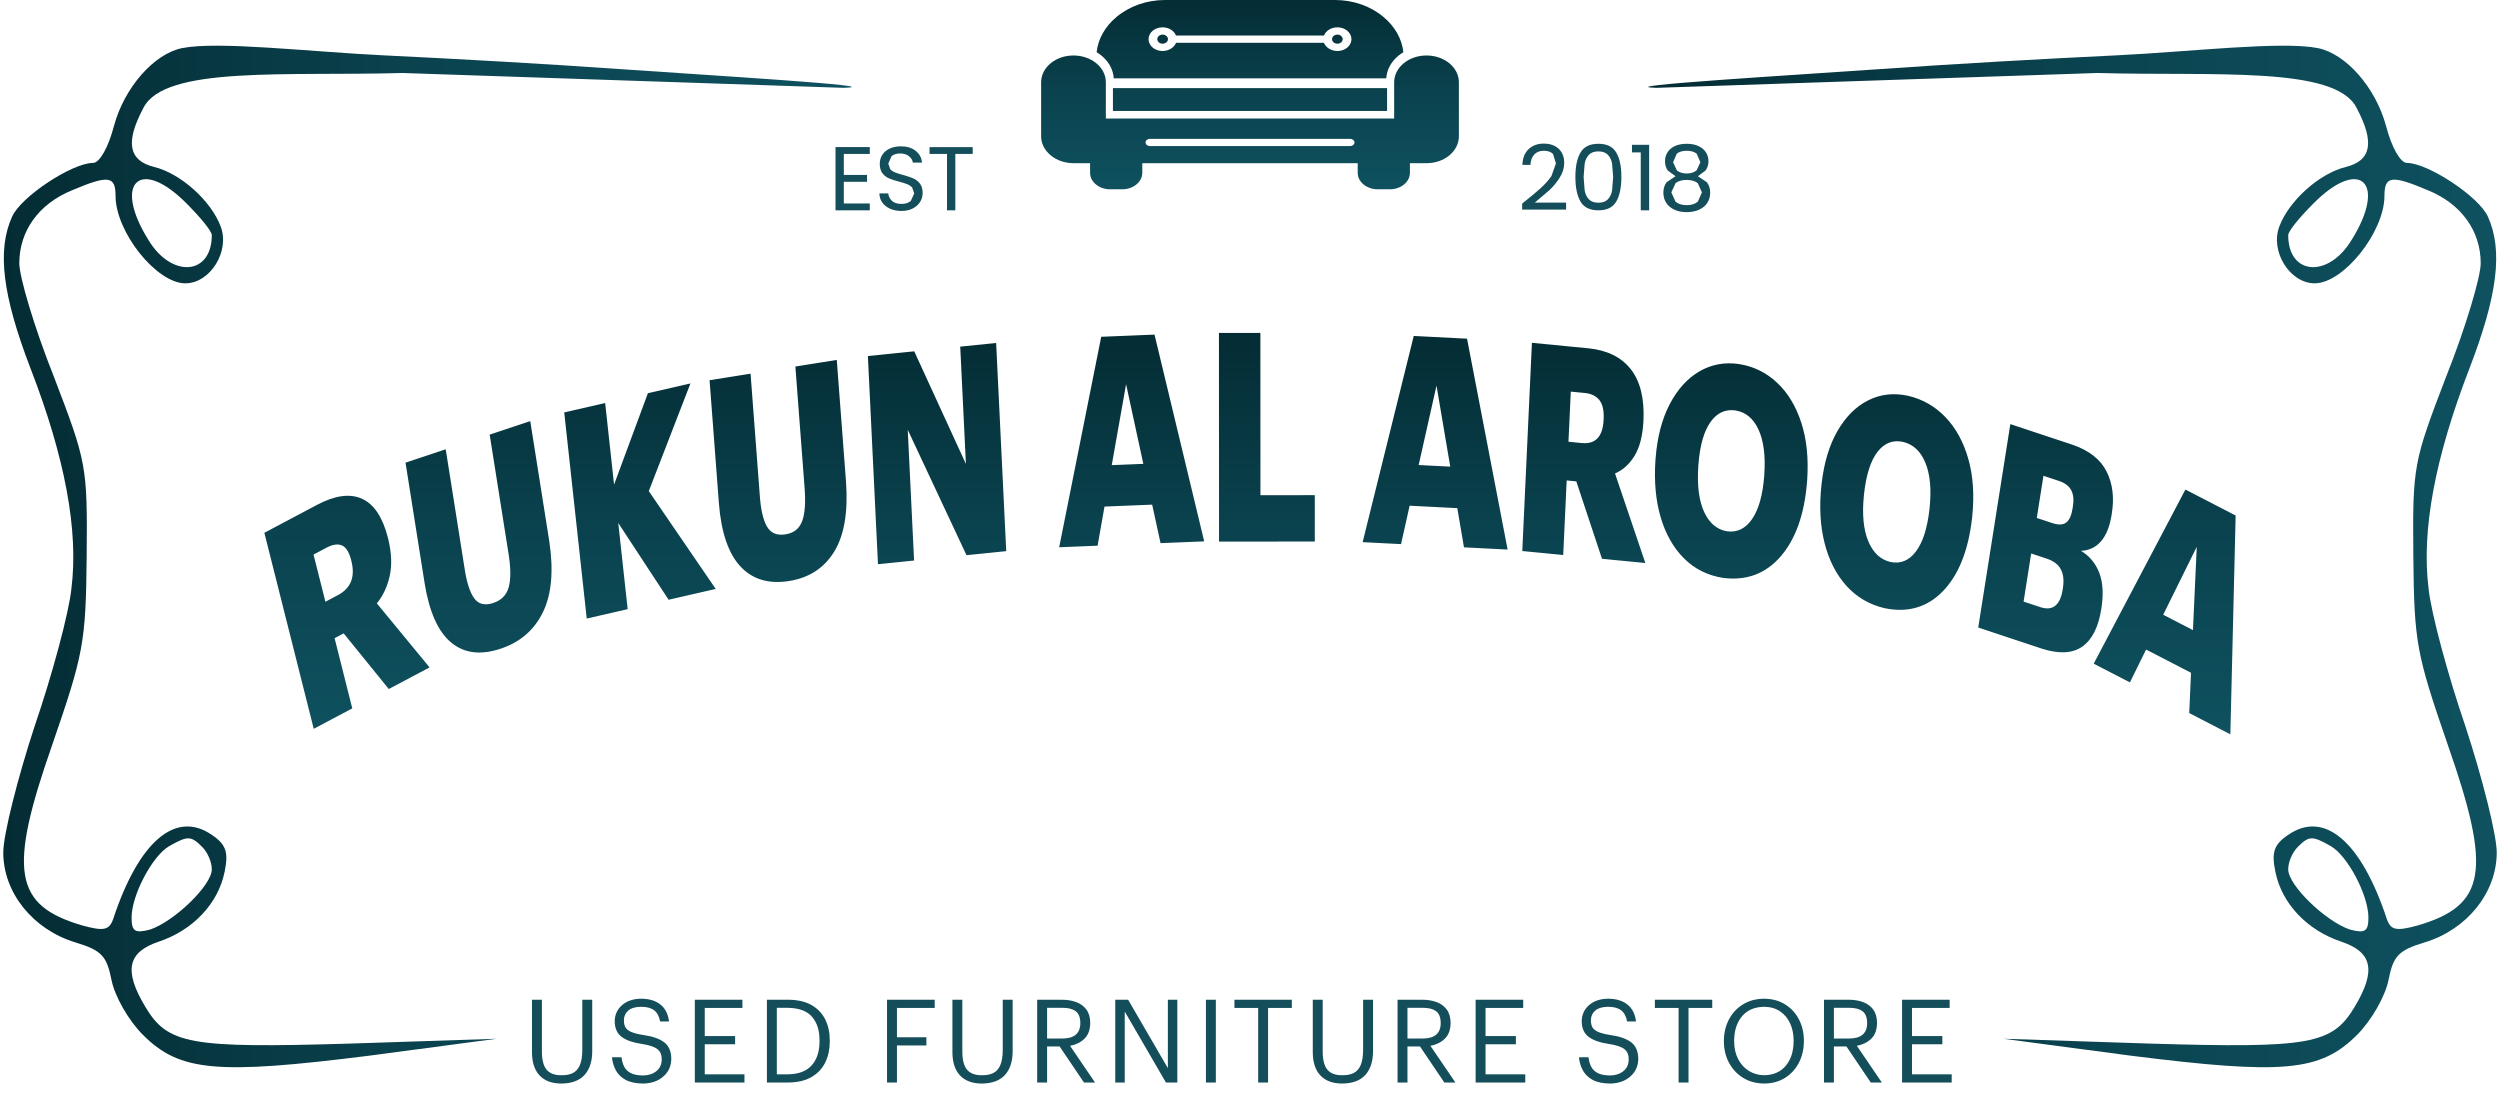
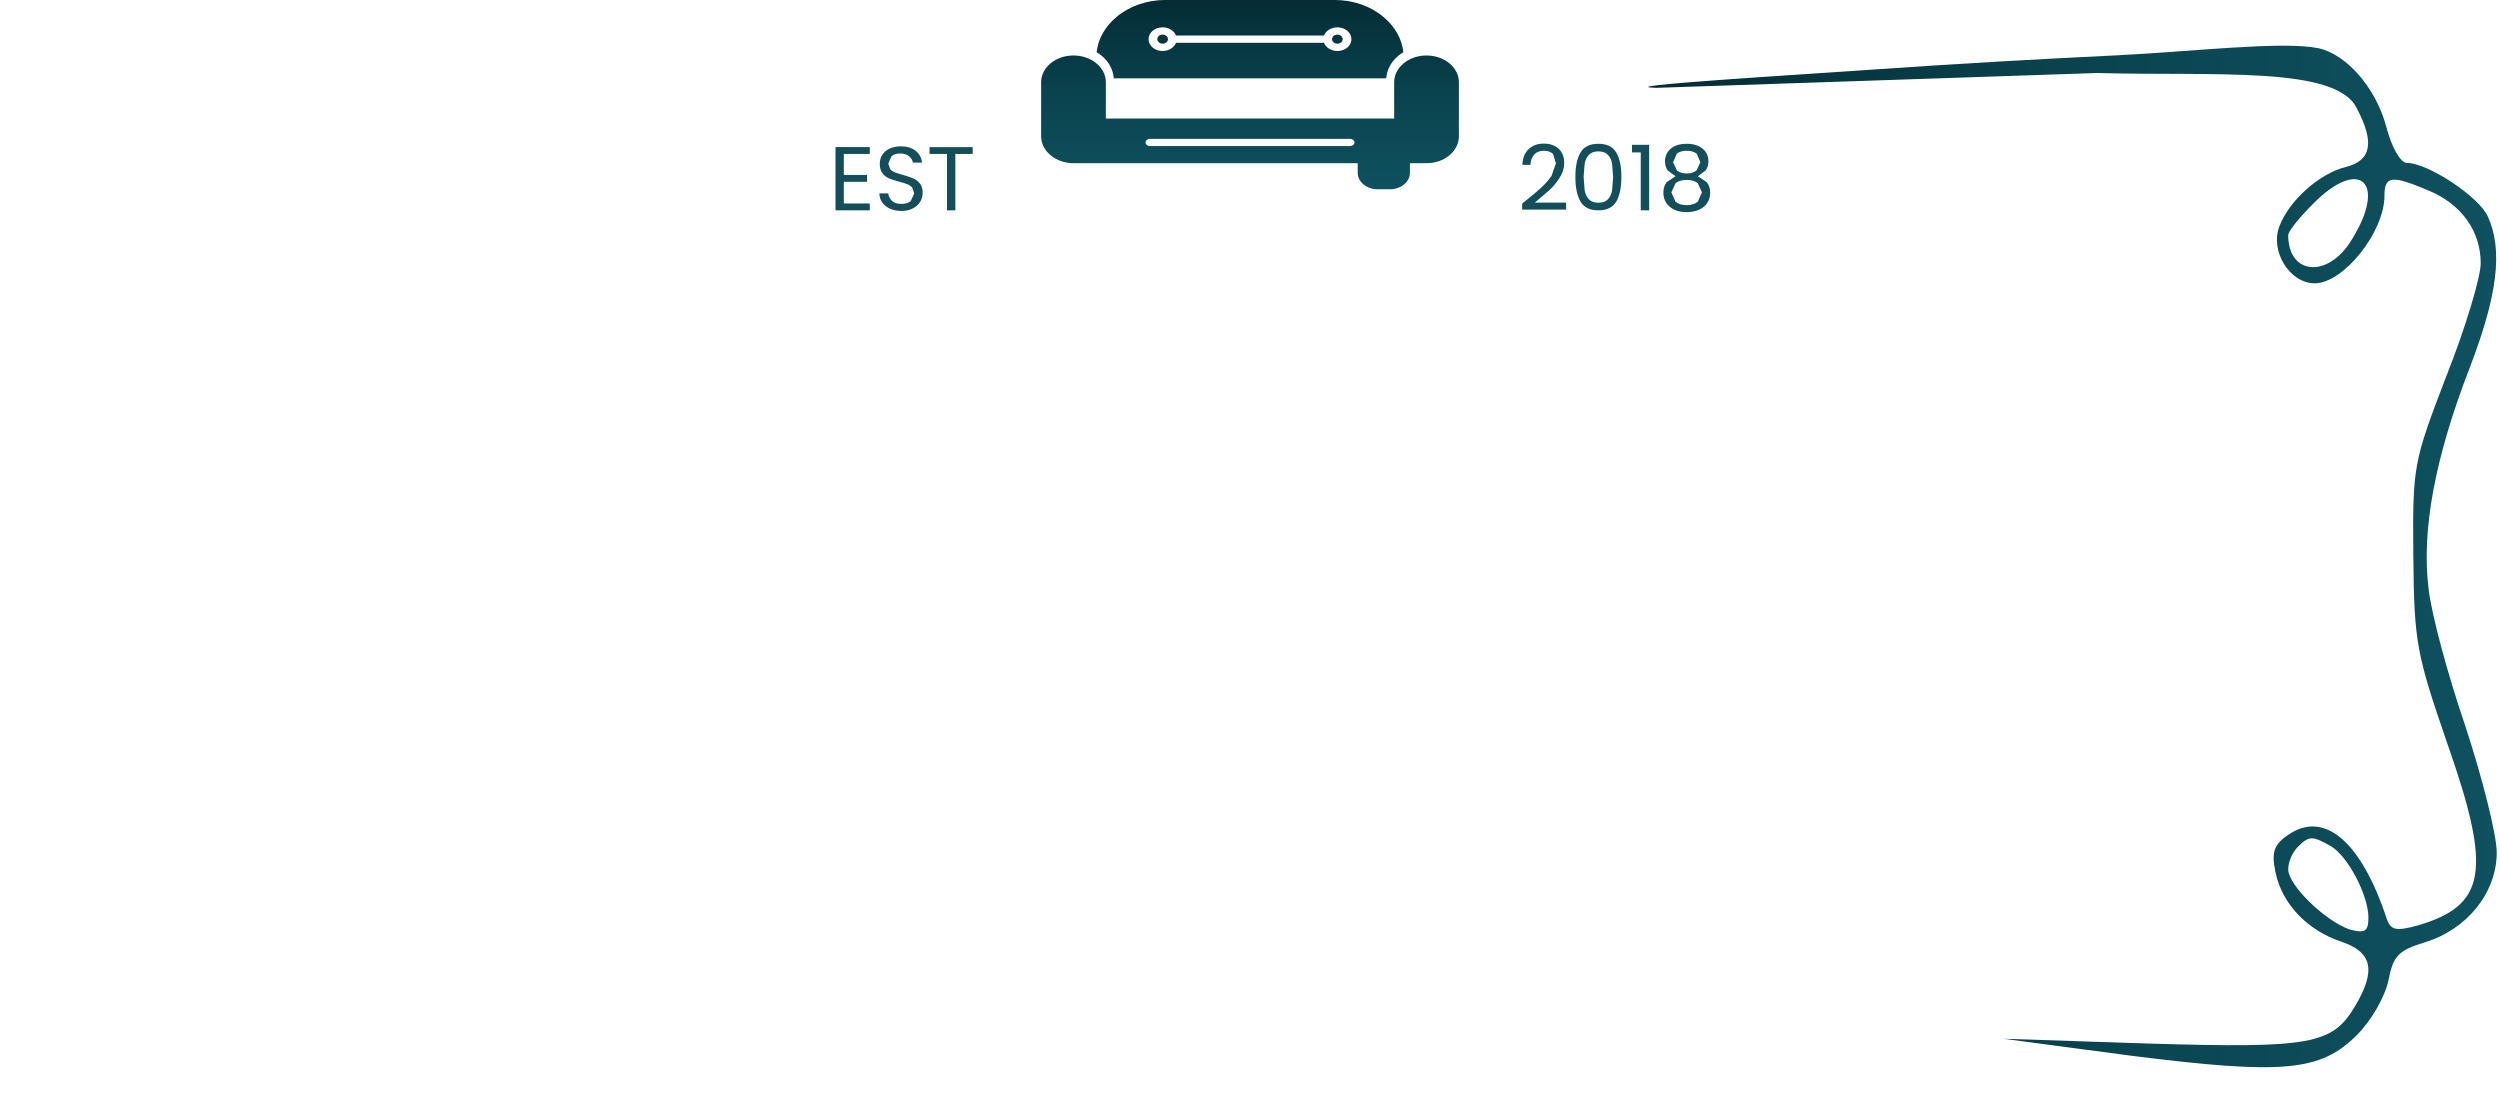
<svg xmlns="http://www.w3.org/2000/svg" overflow="hidden" viewBox="0 0 766 338.901" style="max-height: 500px" width="766" height="338.901">
  <defs>
    <linearGradient id="fill0" spreadMethod="reflect" gradientUnits="userSpaceOnUse" y2="252" x2="640" y1="194" x1="640">
      <stop stop-color="#042C34" offset="0" />
      <stop stop-color="#0A434F" offset="0.5" />
      <stop stop-color="#0F515F" offset="1" />
    </linearGradient>
    <linearGradient id="fill1" spreadMethod="reflect" gradientUnits="userSpaceOnUse" y2="252" x2="640" y1="194" x1="640">
      <stop stop-color="#042C34" offset="0" />
      <stop stop-color="#0A434F" offset="0.5" />
      <stop stop-color="#0F515F" offset="1" />
    </linearGradient>
    <linearGradient id="fill2" spreadMethod="reflect" gradientUnits="userSpaceOnUse" y2="252" x2="640" y1="194" x1="640">
      <stop stop-color="#042C34" offset="0" />
      <stop stop-color="#0A434F" offset="0.5" />
      <stop stop-color="#0F515F" offset="1" />
    </linearGradient>
    <linearGradient id="fill3" spreadMethod="reflect" gradientUnits="userSpaceOnUse" y2="252" x2="640" y1="194" x1="640">
      <stop stop-color="#042C34" offset="0" />
      <stop stop-color="#0A434F" offset="0.5" />
      <stop stop-color="#0F515F" offset="1" />
    </linearGradient>
    <linearGradient id="fill4" spreadMethod="reflect" gradientUnits="userSpaceOnUse" y2="252" x2="640" y1="194" x1="640">
      <stop stop-color="#042C34" offset="0" />
      <stop stop-color="#0A434F" offset="0.5" />
      <stop stop-color="#0F515F" offset="1" />
    </linearGradient>
    <linearGradient id="fill5" spreadMethod="reflect" gradientUnits="userSpaceOnUse" y2="156.5" x2="260" y1="156.5" x1="0">
      <stop stop-color="#042C34" offset="0" />
      <stop stop-color="#0A434F" offset="0.5" />
      <stop stop-color="#0F515F" offset="1" />
    </linearGradient>
    <linearGradient id="fill6" spreadMethod="reflect" gradientUnits="userSpaceOnUse" y2="364.5" x2="1022" y1="364.5" x1="762">
      <stop stop-color="#042C34" offset="0" />
      <stop stop-color="#0A434F" offset="0.5" />
      <stop stop-color="#0F515F" offset="1" />
    </linearGradient>
    <linearGradient id="fill7" spreadMethod="reflect" gradientUnits="userSpaceOnUse" y2="419" x2="640" y1="296" x1="640">
      <stop stop-color="#042C34" offset="0" />
      <stop stop-color="#0A434F" offset="0.5" />
      <stop stop-color="#0F515F" offset="1" />
    </linearGradient>
  </defs>
  <g transform="translate(-257 -194)">
    <path fill-rule="evenodd" fill="url(#fill0)" d="M670.675 238.755 609.331 238.755C608.601 238.755 607.995 238.258 607.995 237.648 607.995 237.043 608.594 236.541 609.331 236.541L670.675 236.541C671.405 236.541 672.01 237.038 672.01 237.648 672.004 238.258 671.405 238.755 670.675 238.755ZM694.092 244 585.914 244C583.266 244 580.774 243.136 578.899 241.568 577.03 240.01 576 237.956 576 235.782L576 219.213C576 217.019 577.036 214.955 578.899 213.402 580.768 211.854 583.26 211 585.914 211 588.574 211 591.054 211.858 592.929 213.402 594.798 214.95 595.829 217.014 595.829 219.213L595.829 230.329 684.171 230.329 684.171 219.213C684.171 217.019 685.208 214.955 687.071 213.402 688.94 211.854 691.432 211 694.086 211 696.74 211 699.226 211.858 701.1 213.402 702.97 214.95 704 217.014 704 219.213L704 235.782C704 237.976 702.964 240.04 701.1 241.593 699.243 243.151 696.74 244 694.092 244" />
-     <path fill-rule="evenodd" fill="url(#fill1)" d="M600.858 252 597.142 252C593.762 252 591 249.743 591 246.965L591 243.119C591 242.505 591.625 242 592.384 242L605.616 242C606.375 242 607 242.505 607 243.119L607 246.965C606.994 249.737 604.238 252 600.858 252" />
    <path fill-rule="evenodd" fill="url(#fill2)" d="M682.858 252 679.142 252C675.761 252 673 249.743 673 246.965L673 243.119C673 242.505 673.625 242 674.384 242L687.616 242C688.375 242 689 242.505 689 243.119L689 246.965C689 249.737 686.238 252 682.858 252" />
    <path fill-rule="evenodd" fill="url(#fill3)" d="M662.663 207.113 617.331 207.113C616.765 208.573 615.121 209.626 613.188 209.626 610.833 209.626 608.912 208.001 608.912 206 608.912 203.999 610.833 202.374 613.188 202.374 615.127 202.374 616.765 203.427 617.331 204.887L662.663 204.887C663.229 203.427 664.873 202.374 666.807 202.374 669.161 202.374 671.083 203.999 671.083 206 671.083 208.001 669.161 209.626 666.807 209.626 664.873 209.626 663.229 208.567 662.663 207.113ZM666.812 204.601C665.873 204.601 665.138 205.213 665.138 205.995 665.138 206.777 665.873 207.389 666.812 207.389 667.674 207.389 668.403 206.747 668.403 205.995 668.403 205.243 667.674 204.601 666.812 204.601ZM613.188 204.601C612.326 204.601 611.597 205.243 611.597 205.995 611.597 206.747 612.326 207.389 613.188 207.389 614.127 207.389 614.862 206.777 614.862 205.995 614.862 205.213 614.127 204.601 613.188 204.601ZM593 209.992C593.452 205.925 595.577 202.139 599.101 199.195 603.1 195.845 608.4 194 614.025 194L665.975 194C671.6 194 676.9 195.84 680.899 199.195 684.423 202.139 686.542 205.925 687 209.992 686.446 210.323 685.922 210.694 685.428 211.105 683.206 212.96 681.911 215.397 681.748 218L598.252 218C598.089 215.397 596.794 212.955 594.566 211.105 594.078 210.694 593.554 210.323 593 209.992" />
-     <path fill-rule="evenodd" fill="url(#fill4)" d="M598 221 682 221 682 228 598 228 598 221" />
-     <path transform="matrix(1 0 0 -1 258 521)" fill-rule="evenodd" fill="url(#fill5)" d="M54.799 312.259C46.198 310.537 37.106 300.206 33.912 288.399 32.191 281.758 29.488 277.084 27.523 277.084 21.133 277.084 5.406 266.753 2.703 260.604-1.966 250.273-0.246 236.498 8.355 214.115 18.922 186.811 23.099 164.428 20.888 146.718 20.15 139.338 14.99 120.152 9.584 104.41 4.423 88.667 0 71.203 0 65.792 0 53.493 9.092 42.178 22.116 38.243 30.226 35.783 31.7 34.061 33.175 26.682 34.157 21.762 38.335 14.383 42.758 9.955 54.062-1.36 65.366-2.343 112.302 3.56L151.128 8.725 106.404 7.25C57.011 5.774 50.376 7.004 43.495 18.564 36.86 29.633 38.089 35.291 47.673 38.488 57.994 41.932 65.857 50.049 67.823 59.888 69.052 65.792 68.315 68.251 63.892 71.203 52.834 78.828 41.529 69.236 33.666 45.376 32.437 41.932 30.717 41.686 24.328 43.408 3.195 49.557 1.474 60.134 14.99 98.752 24.574 126.548 25.311 129.991 25.557 156.557 25.802 184.352 25.557 185.336 15.481 211.655 9.584 226.413 4.915 242.156 4.915 246.337 4.915 256.176 10.812 264.54 21.133 268.721 32.191 273.395 34.403 273.149 34.403 266.999 34.403 255.931 46.936 240.188 55.782 240.188 63.4 240.188 69.543 250.027 66.595 257.652 63.646 265.523 54.308 273.887 46.198 275.854 38.335 277.822 37.352 283.48 43.004 294.057 49.639 306.847 86.622 303.629 122.377 304.633L257.535 300.084C272.771 300.576 213.34 304.11 189.831 305.771 166.321 307.431 138.984 308.964 116.479 310.045 93.974 311.126 65.857 314.473 54.799 312.259ZM56.274 264.54C60.451 260.358 63.892 256.176 63.892 254.947 63.892 242.648 51.605 241.664 44.478 253.471 33.42 271.181 42.021 279.052 56.274 264.54ZM60.943 67.513C62.663 65.792 63.892 62.84 63.892 60.626 63.892 55.707 52.342 44.638 44.97 42.178 40.301 40.948 39.318 41.686 39.318 45.868 39.318 52.755 45.707 64.808 50.868 67.76 56.519 70.957 57.502 70.957 60.943 67.513Z" />
    <path fill-rule="evenodd" fill="url(#fill6)" d="M967.201 208.741C975.802 210.463 984.894 220.794 988.088 232.601 989.809 239.242 992.512 243.916 994.478 243.916 1000.87 243.916 1016.59 254.247 1019.3 260.396 1023.97 270.727 1022.25 284.502 1013.64 306.885 1003.08 334.189 998.901 356.572 1001.11 374.282 1001.85 381.662 1007.01 400.848 1012.42 416.59 1017.58 432.333 1022 449.797 1022 455.208 1022 467.507 1012.91 478.822 999.884 482.757 991.774 485.217 990.3 486.939 988.826 494.318 987.843 499.238 983.665 506.617 979.242 511.045 967.938 522.36 956.634 523.343 909.698 517.44L870.872 512.275 915.596 513.75C964.989 515.226 971.624 513.996 978.505 502.435 985.14 491.367 983.911 485.709 974.327 482.512 964.006 479.068 956.143 470.951 954.177 461.112 952.948 455.208 953.685 452.749 958.109 449.797 969.167 442.172 980.471 451.765 988.334 475.624 989.563 479.068 991.283 479.314 997.672 477.592 1018.81 471.443 1020.53 460.866 1007.01 422.248 997.426 394.452 996.689 391.009 996.443 364.443 996.198 336.648 996.443 335.664 1006.52 309.345 1012.42 294.587 1017.09 278.844 1017.09 274.663 1017.09 264.824 1011.19 256.46 1000.87 252.279 989.809 247.605 987.597 247.851 987.597 254.001 987.597 265.069 975.064 280.812 966.218 280.812 958.6 280.812 952.456 270.973 955.405 263.348 958.354 255.477 967.692 247.113 975.802 245.146 983.665 243.178 984.648 237.52 978.996 226.943 972.361 214.153 935.378 217.371 899.623 216.367L764.465 220.916C749.229 220.424 808.66 216.89 832.169 215.229 855.679 213.569 883.016 212.036 905.521 210.955 928.026 209.874 956.143 206.527 967.201 208.741ZM965.726 256.46C961.549 260.642 958.109 264.824 958.109 266.053 958.109 278.352 970.395 279.336 977.522 267.529 988.58 249.819 979.979 241.948 965.726 256.46ZM961.057 453.486C959.337 455.208 958.109 458.16 958.109 460.374 958.109 465.293 969.658 476.362 977.03 478.822 981.699 480.052 982.682 479.314 982.682 475.132 982.682 468.245 976.293 456.192 971.132 453.24 965.481 450.043 964.498 450.043 961.057 453.486Z" />
-     <path fill-rule="evenodd" fill="url(#fill7)" d="M879.354 363.584 877.027 378.329 882.14 380.027C884.091 380.661 885.631 380.511 886.761 379.576 887.891 378.64 888.636 377.009 888.997 374.682L889.052 374.333C889.442 371.98 889.252 370.042 888.482 368.52 887.712 366.998 886.253 365.878 884.106 365.161ZM930.087 361.547 919.803 382.354 928.921 387.068ZM361.735 361.108C360.458 360.57 358.862 360.82 356.948 361.859L353.064 363.917 356.707 378.377 360.532 376.35C364.522 374.235 365.898 370.743 364.66 365.872L364.575 365.535C363.959 363.122 363.012 361.646 361.735 361.108ZM361.716 346.033C363.998 345.726 366.06 345.986 367.903 346.812 371.588 348.466 374.243 352.458 375.866 358.789L375.951 359.125C376.983 363.403 377.138 367.175 376.414 370.44 375.691 373.705 374.373 376.516 372.462 378.875L388.625 398.492 376.121 405.119 362.301 388.066 359.519 389.54 364.936 411.047 353.128 417.305 338 357.248 354.213 348.655C356.933 347.214 359.435 346.34 361.716 346.033ZM926.611 343.999 942 351.955 940.382 419 927.78 412.484 928.327 400.138 914.564 393.022 909.603 403.086 898.511 397.351ZM883.11 339.781 881.072 352.696 885.764 354.254C887.667 354.899 889.11 354.846 890.094 354.096 891.078 353.345 891.734 351.861 892.063 349.641L892.118 349.292C892.467 347.168 892.298 345.462 891.612 344.177 890.926 342.891 889.656 341.945 887.802 341.339ZM840.12 329.402C837.007 328.721 834.404 329.719 832.309 332.395 830.214 335.072 828.837 339.294 828.178 345.06L828.101 345.767C827.516 351.559 827.953 356.225 829.415 359.767 830.876 363.308 833.134 365.447 836.188 366.183 839.303 366.841 841.914 365.777 844.021 362.99 846.128 360.204 847.507 355.96 848.159 350.259L848.235 349.552C848.815 343.89 848.384 339.304 846.942 335.795 845.501 332.287 843.226 330.155 840.12 329.402ZM872.966 323.946 892.138 330.311C897.173 332.061 900.618 334.791 902.473 338.499 904.329 342.209 904.853 346.514 904.047 351.416L903.992 351.765C903.437 355.264 902.372 357.943 900.795 359.803 899.219 361.663 897.156 362.656 894.605 362.781 897.175 364.306 899.029 366.511 900.167 369.397 901.306 372.282 901.549 375.881 900.897 380.194L900.842 380.544C899.972 386.153 898.021 390.015 894.991 392.131 891.961 394.246 887.791 394.436 882.482 392.7L863.13 386.274ZM419.469 323.029 425.295 359.815C426.668 368.873 426.014 376.139 423.333 381.615 420.652 387.091 416.32 390.813 410.337 392.779 404.231 394.807 399.19 394.163 395.213 390.849 391.235 387.535 388.539 381.522 387.122 372.812L381.254 335.763 393.567 331.66 399.31 367.924C399.96 372.336 400.948 375.46 402.274 377.295 403.6 379.13 405.548 379.617 408.116 378.756 410.637 377.944 412.231 376.3 412.898 373.824 413.565 371.347 413.511 367.797 412.738 363.174L407.036 327.172ZM788.762 319.757C785.63 319.312 783.066 320.505 781.07 323.336 779.073 326.167 777.85 330.487 777.399 336.296L777.348 337.007C776.971 342.835 777.576 347.462 779.162 350.889 780.749 354.315 783.081 356.28 786.157 356.784 789.291 357.207 791.86 355.947 793.864 353.004 795.868 350.062 797.093 345.72 797.539 339.978L797.59 339.266C797.966 333.568 797.371 329.021 795.805 325.625 794.24 322.23 791.892 320.274 788.762 319.757ZM841.653 315.277C846.116 316.325 849.939 318.518 853.121 321.855 856.303 325.192 858.629 329.45 860.098 334.629 861.568 339.809 861.966 345.686 861.292 352.263L861.215 352.97C860.054 362.818 857.08 370.212 852.293 375.152 847.507 380.092 841.543 381.822 834.401 380.341 829.694 379.218 825.786 376.912 822.675 373.422 819.565 369.932 817.351 365.566 816.033 360.322 814.716 355.079 814.393 349.264 815.064 342.88L815.141 342.173C815.885 335.72 817.521 330.321 820.047 325.975 822.573 321.629 825.708 318.519 829.45 316.645 833.193 314.77 837.26 314.314 841.653 315.277ZM738.289 313.991 737.577 329.351 741.641 329.747C745.879 330.16 748.113 327.777 748.342 322.596L748.359 322.239C748.47 319.67 748.017 317.765 747 316.522 745.983 315.279 744.454 314.569 742.414 314.393ZM697.145 312.14 691.68 336.484 701.354 336.978ZM602.032 311.723 597.638 336.519 607.314 336.126ZM468.549 311.49 455.793 344.48 476.296 374.448 461.862 377.764 446.433 354.236 449.316 380.646 436.777 383.526 429.883 320.372 442.421 317.492 445.15 342.488 455.515 314.484ZM789.787 305.534C794.281 306.244 798.177 308.145 801.475 311.237 804.772 314.329 807.248 318.406 808.901 323.467 810.555 328.528 811.163 334.368 810.726 340.987L810.675 341.699C809.869 351.621 807.165 359.23 802.562 364.525 797.96 369.82 792.066 371.998 784.881 371.058 780.14 370.292 776.154 368.285 772.922 365.035 769.691 361.785 767.323 357.591 765.819 352.454 764.315 347.317 763.784 341.535 764.225 335.109L764.276 334.397C764.788 327.897 766.227 322.382 768.594 317.851 770.961 313.32 773.979 309.977 777.649 307.823 781.32 305.668 785.365 304.905 789.787 305.534ZM513.387 304.282 516.232 341.801C516.871 351.029 515.64 358.137 512.539 363.124 509.438 368.112 504.838 371.079 498.738 372.025 492.511 373.011 487.555 371.524 483.87 367.562 480.185 363.601 477.987 357.176 477.277 348.285L474.413 310.5 486.97 308.496 489.774 345.482C490.067 349.974 490.798 353.243 491.969 355.289 493.139 357.335 495.034 358.146 497.654 357.722 500.223 357.341 501.937 355.976 502.798 353.629 503.658 351.281 503.889 347.746 503.491 343.024L500.707 306.305ZM562.217 299.086 565.307 362.869 553.135 364.11 535.133 325.693 537.074 365.747 526.01 366.875 522.919 303.091 537.122 301.644 552.956 336.158 551.214 300.207ZM726.382 299.036 743.604 300.715C749.384 301.28 753.727 303.402 756.634 307.08 759.541 310.759 760.852 315.969 760.566 322.711L760.55 323.068C760.298 327.586 759.385 331.125 757.811 333.684 756.237 336.243 754.247 338.039 751.841 339.071L761.133 366.508 747.85 365.213 739.983 341.497 737.028 341.209 735.969 364.055 723.426 362.833ZM690.173 296.938 706.501 297.772 718.935 362.388 705.565 361.705 703.512 349.697 688.91 348.951 686.28 360.719 674.511 360.118ZM610.743 296.527 625.966 359.875 612.593 360.418 610.022 348.622 595.416 349.215 593.304 361.201 581.533 361.679 594.412 297.19ZM643.18 296 643.2 345.73 659.849 345.716 659.855 359.926 630.511 359.952 630.485 296.011Z" />
-     <path fill-rule="evenodd" fill="#144E5A" d="M818.908 502.798 818.908 512.204 823.596 512.204C825.385 512.204 826.747 511.813 827.68 511.033 828.613 510.252 829.082 509.081 829.088 507.519L829.088 507.377C829.071 505.68 828.58 504.486 827.614 503.796 826.648 503.107 825.309 502.774 823.596 502.798ZM688.248 502.798 688.248 512.204 692.936 512.204C694.725 512.204 696.087 511.813 697.019 511.033 697.952 510.252 698.422 509.081 698.428 507.519L698.428 507.377C698.411 505.68 697.92 504.486 696.954 503.796 695.988 503.107 694.649 502.774 692.936 502.798ZM577.831 502.798 577.831 512.204 582.519 512.204C584.308 512.204 585.67 511.813 586.603 511.033 587.535 510.252 588.005 509.081 588.011 507.519L588.011 507.377C587.994 505.68 587.503 504.486 586.537 503.796 585.571 503.107 584.232 502.774 582.519 502.798ZM495.018 502.798 495.018 523.166 498.446 523.166C501.664 523.133 504.078 522.224 505.686 520.438 507.295 518.653 508.1 516.191 508.1 513.053L508.1 512.769C508.127 509.792 507.373 507.399 505.839 505.588 504.306 503.778 501.829 502.848 498.411 502.798ZM797.508 502.479C794.586 502.534 792.333 503.506 790.749 505.397 789.165 507.288 788.364 509.769 788.345 512.84L788.345 513.124C788.362 515.184 788.774 516.986 789.581 518.529 790.387 520.073 791.483 521.276 792.868 522.137 794.253 522.999 795.823 523.436 797.578 523.45 800.385 523.4 802.578 522.435 804.157 520.554 805.736 518.672 806.539 516.172 806.566 513.053L806.566 512.769C806.561 510.855 806.206 509.124 805.5 507.578 804.795 506.032 803.768 504.801 802.421 503.885 801.074 502.969 799.437 502.501 797.508 502.479ZM839.794 500.319 854.37 500.319 854.37 502.834 842.832 502.834 842.832 511.459 852.133 511.459 852.133 513.973 842.832 513.973 842.832 523.166 855 523.166 855 525.681 839.794 525.681ZM815.871 500.319 823.386 500.319C825.002 500.312 826.468 500.546 827.781 501.021 829.095 501.496 830.143 502.253 830.924 503.292 831.706 504.331 832.106 505.692 832.125 507.377L832.125 507.519C832.082 509.597 831.479 511.189 830.318 512.295 829.156 513.401 827.697 514.114 825.939 514.435L833.594 525.681 830.205 525.681 822.756 514.647 818.908 514.647 818.908 525.681 815.871 525.681ZM764.05 500.319 781.633 500.319 781.633 502.834 774.361 502.834 774.361 525.681 771.323 525.681 771.323 502.834 764.05 502.834ZM709.134 500.319 723.71 500.319 723.71 502.834 712.172 502.834 712.172 511.459 721.473 511.459 721.473 513.973 712.172 513.973 712.172 523.166 724.34 523.166 724.34 525.681 709.134 525.681ZM685.211 500.319 692.726 500.319C694.342 500.312 695.807 500.546 697.121 501.021 698.435 501.496 699.483 502.253 700.264 503.292 701.046 504.331 701.446 505.692 701.465 507.377L701.465 507.519C701.422 509.597 700.819 511.189 699.657 512.295 698.496 513.401 697.036 514.114 695.279 514.435L702.934 525.681 699.545 525.681 692.096 514.647 688.248 514.647 688.248 525.681 685.211 525.681ZM659.237 500.319 662.275 500.319 662.275 516.071C662.265 518.706 662.747 520.602 663.722 521.756 664.696 522.911 666.219 523.475 668.291 523.45 669.625 523.468 670.765 523.25 671.713 522.797 672.661 522.343 673.388 521.545 673.892 520.402 674.397 519.258 674.652 517.661 674.657 515.61L674.657 500.319 677.694 500.319 677.694 516.035C677.702 519.151 676.927 521.584 675.371 523.333 673.815 525.081 671.431 525.971 668.221 526 665.337 525.987 663.122 525.163 661.578 523.528 660.033 521.893 659.253 519.525 659.237 516.426ZM635.23 500.319 652.814 500.319 652.814 502.834 645.541 502.834 645.541 525.681 642.503 525.681 642.503 502.834 635.23 502.834ZM626.496 500.319 629.534 500.319 629.534 525.681 626.496 525.681ZM598.717 500.319 602.664 500.319 614.836 521.286 614.836 500.319 617.734 500.319 617.734 525.681 614.242 525.681 601.615 503.933 601.615 525.681 598.717 525.681ZM574.794 500.319 582.309 500.319C583.925 500.312 585.391 500.546 586.704 501.021 588.018 501.496 589.066 502.253 589.847 503.292 590.629 504.331 591.029 505.692 591.048 507.377L591.048 507.519C591.005 509.597 590.402 511.189 589.241 512.295 588.079 513.401 586.62 514.114 584.862 514.435L592.517 525.681 589.128 525.681 581.679 514.647 577.831 514.647 577.831 525.681 574.794 525.681ZM548.82 500.319 551.858 500.319 551.858 516.071C551.848 518.706 552.33 520.602 553.305 521.756 554.279 522.911 555.802 523.475 557.874 523.45 559.208 523.468 560.348 523.25 561.296 522.797 562.244 522.343 562.97 521.545 563.475 520.402 563.98 519.258 564.235 517.661 564.24 515.61L564.24 500.319 567.277 500.319 567.277 516.035C567.285 519.151 566.51 521.584 564.954 523.333 563.398 525.081 561.014 525.971 557.804 526 554.92 525.987 552.705 525.163 551.161 523.528 549.616 521.893 548.836 519.525 548.82 516.426ZM528.786 500.319 543.398 500.319 543.398 502.834 531.824 502.834 531.824 511.814 540.845 511.814 540.845 514.328 531.824 514.328 531.824 525.681 528.786 525.681ZM491.981 500.319 498.586 500.319C501.451 500.342 503.82 500.895 505.692 501.978 507.563 503.061 508.957 504.536 509.873 506.403 510.789 508.271 511.246 510.393 511.242 512.769L511.242 513.089C511.247 515.456 510.795 517.585 509.886 519.476 508.977 521.367 507.583 522.867 505.702 523.977 503.821 525.087 501.426 525.655 498.516 525.681L491.981 525.681ZM469.897 500.319 484.474 500.319 484.474 502.834 472.935 502.834 472.935 511.459 482.236 511.459 482.236 513.973 472.935 513.973 472.935 523.166 485.103 523.166 485.103 525.681 469.897 525.681ZM420 500.319 423.038 500.319 423.038 516.071C423.028 518.706 423.511 520.602 424.485 521.756 425.459 522.911 426.982 523.475 429.054 523.45 430.388 523.468 431.529 523.25 432.476 522.797 433.424 522.343 434.151 521.545 434.655 520.402 435.16 519.258 435.415 517.661 435.42 515.61L435.42 500.319 438.458 500.319 438.458 516.035C438.465 519.151 437.69 521.584 436.134 523.333 434.578 525.081 432.194 525.971 428.984 526 426.1 525.987 423.886 525.163 422.341 523.528 420.796 521.893 420.016 519.525 420 516.426ZM797.508 500C799.971 500.026 802.113 500.604 803.935 501.735 805.758 502.865 807.172 504.392 808.178 506.315 809.184 508.238 809.694 510.401 809.709 512.805L809.709 513.089C809.694 515.505 809.184 517.682 808.18 519.622 807.176 521.561 805.768 523.102 803.956 524.245 802.144 525.388 800.018 525.973 797.578 526 795.102 525.973 792.939 525.389 791.09 524.248 789.24 523.107 787.801 521.572 786.771 519.643 785.741 517.713 785.219 515.552 785.202 513.16L785.202 512.876C785.218 510.449 785.738 508.269 786.761 506.336 787.784 504.403 789.214 502.87 791.053 501.737 792.893 500.605 795.044 500.025 797.508 500ZM749.67 500C752.186 500.009 754.183 500.61 755.662 501.803 757.141 502.995 758.011 504.723 758.27 506.985L755.546 506.985C755.258 505.4 754.637 504.25 753.683 503.534 752.73 502.819 751.392 502.467 749.67 502.479 747.953 502.502 746.656 502.891 745.778 503.645 744.901 504.4 744.461 505.383 744.458 506.595 744.438 507.419 744.579 508.121 744.883 508.703 745.186 509.285 745.774 509.772 746.645 510.164 747.516 510.557 748.792 510.881 750.474 511.137 753.261 511.533 755.372 512.275 756.807 513.364 758.242 514.452 758.962 516.17 758.969 518.518 758.919 520.692 758.101 522.472 756.514 523.856 754.927 525.24 752.867 525.954 750.334 526 748.122 525.981 746.341 525.606 744.992 524.875 743.643 524.144 742.64 523.173 741.983 521.961 741.325 520.749 740.928 519.412 740.791 517.95L743.725 517.95C743.834 518.968 744.089 519.897 744.49 520.735 744.89 521.573 745.55 522.244 746.467 522.747 747.385 523.25 748.674 523.508 750.334 523.521 751.98 523.501 753.332 523.062 754.392 522.204 755.451 521.345 755.999 520.188 756.036 518.731 756.081 517.319 755.667 516.247 754.794 515.515 753.921 514.782 752.318 514.234 749.984 513.869 747.341 513.503 745.293 512.799 743.84 511.758 742.387 510.717 741.65 509.091 741.63 506.879 741.67 504.885 742.419 503.25 743.879 501.976 745.338 500.701 747.269 500.043 749.67 500ZM453.384 500C455.9 500.009 457.898 500.61 459.377 501.803 460.856 502.995 461.725 504.723 461.985 506.985L459.261 506.985C458.972 505.4 458.351 504.25 457.398 503.534 456.445 502.819 455.107 502.467 453.384 502.479 451.667 502.502 450.37 502.891 449.493 503.645 448.615 504.4 448.175 505.383 448.172 506.595 448.152 507.419 448.294 508.121 448.597 508.703 448.901 509.285 449.488 509.772 450.359 510.164 451.23 510.557 452.507 510.881 454.189 511.137 456.976 511.533 459.087 512.275 460.521 513.364 461.956 514.452 462.677 516.17 462.683 518.518 462.634 520.692 461.815 522.472 460.228 523.856 458.642 525.24 456.582 525.954 454.049 526 451.837 525.981 450.056 525.606 448.707 524.875 447.358 524.144 446.355 523.173 445.697 521.961 445.04 520.749 444.643 519.412 444.505 517.95L447.439 517.95C447.548 518.968 447.803 519.897 448.204 520.735 448.605 521.573 449.264 522.244 450.182 522.747 451.1 523.25 452.389 523.508 454.049 523.521 455.694 523.501 457.047 523.062 458.106 522.204 459.166 521.345 459.714 520.188 459.75 518.731 459.795 517.319 459.381 516.247 458.508 515.515 457.635 514.782 456.032 514.234 453.699 513.869 451.055 513.503 449.007 512.799 447.554 511.758 446.101 510.717 445.365 509.091 445.345 506.879 445.384 504.885 446.134 503.25 447.593 501.976 449.053 500.701 450.983 500.043 453.384 500Z" />
    <path fill-rule="evenodd" fill="#144E5A" d="M773.8 249.125C772.418 249.125 771.288 249.444 770.411 250.082L769.101 252.938 770.369 255.78C771.218 256.501 772.362 256.862 773.8 256.862 775.238 256.862 776.378 256.501 777.218 255.78L778.472 252.938 777.19 250.11C776.331 249.454 775.201 249.125 773.8 249.125ZM746.758 240.388C745.488 240.388 744.522 240.73 743.859 241.414 743.196 242.098 742.757 243 742.542 244.119L742.221 248.195 742.542 252.368C742.757 253.496 743.196 254.402 743.859 255.087 744.522 255.771 745.488 256.113 746.758 256.113 748.01 256.113 748.967 255.771 749.63 255.087 750.293 254.402 750.732 253.496 750.946 252.368L751.267 248.195 750.946 244.119C750.732 243 750.293 242.098 749.63 241.414 748.967 240.73 748.01 240.388 746.758 240.388ZM773.8 240.194C772.512 240.194 771.494 240.499 770.747 241.109L769.633 243.728 770.789 246.21C771.564 246.839 772.568 247.154 773.8 247.154 775.052 247.154 776.065 246.835 776.84 246.197L777.996 243.701 776.882 241.109C776.135 240.499 775.108 240.194 773.8 240.194ZM541.811 239.082 555.034 239.082 555.034 239.112 555.034 241.134 555.034 241.165 549.711 241.165 549.711 258.415 549.711 258.445 547.162 258.445 547.162 258.415 547.162 241.165 541.811 241.165 541.811 241.134 541.811 239.112ZM513 239.054 523.506 239.054 523.506 239.084 523.506 241.134 523.506 241.165 515.549 241.165 515.549 247.597 522.665 247.597 522.665 247.627 522.665 249.678 522.665 249.708 515.549 249.708 515.549 256.335 523.506 256.335 523.506 256.365 523.506 258.415 523.506 258.445 513 258.445 513 258.415 513 239.084ZM533.031 238.832C534.861 238.832 536.36 239.285 537.527 240.191 538.694 241.097 539.352 242.299 539.502 243.797L539.485 243.797 539.502 243.827 536.7 243.827C536.607 243.088 536.215 242.436 535.524 241.872 534.833 241.308 533.918 241.026 532.778 241.026 531.714 241.026 530.845 241.299 530.173 241.844L529.17 244.119 529.767 245.822C530.168 246.266 530.663 246.603 531.252 246.835 531.84 247.066 532.666 247.329 533.731 247.625 535.019 247.976 536.056 248.323 536.841 248.665 537.625 249.007 538.297 249.534 538.857 250.246 539.418 250.958 539.698 251.924 539.698 253.145L539.694 253.16 539.698 253.175C539.698 254.118 539.446 255.006 538.942 255.838 538.437 256.67 537.69 257.345 536.7 257.863 535.711 258.381 534.543 258.639 533.199 258.639 531.91 258.639 530.757 258.413 529.739 257.96 528.721 257.507 527.922 256.878 527.344 256.074 526.765 255.269 526.466 254.34 526.447 253.286L526.457 253.286 526.447 253.256 529.164 253.256C529.258 254.162 529.636 254.925 530.299 255.544 530.962 256.164 531.929 256.473 533.199 256.473 534.413 256.473 535.37 256.173 536.07 255.572L537.115 253.269 536.504 251.483C536.093 251.021 535.58 250.669 534.964 250.429 534.347 250.189 533.516 249.93 532.47 249.652 531.181 249.32 530.15 248.987 529.375 248.654 528.6 248.321 527.937 247.799 527.386 247.087 526.835 246.375 526.559 245.418 526.559 244.216L526.563 244.201 526.559 244.186C526.559 243.131 526.83 242.198 527.372 241.384 527.913 240.57 528.674 239.942 529.655 239.498 530.635 239.054 531.76 238.832 533.031 238.832ZM757.036 238.361 762.302 238.361 762.302 238.391 762.302 258.415 762.302 258.445 759.725 258.445 759.725 258.415 759.725 240.693 757.036 240.693 757.036 240.663 757.036 238.391ZM773.8 238.055C775.22 238.055 776.429 238.291 777.428 238.763 778.427 239.234 779.184 239.872 779.697 240.677 780.211 241.481 780.468 242.383 780.468 243.381L780.463 243.396 780.468 243.411C780.468 244.484 780.178 245.422 779.599 246.227L777.239 248 779.978 249.83C780.659 250.709 781 251.767 781 253.006L780.995 253.022 781 253.036C781 254.238 780.701 255.288 780.104 256.185 779.506 257.081 778.661 257.775 777.568 258.265 776.476 258.755 775.22 259 773.8 259 772.381 259 771.134 258.755 770.06 258.265 768.986 257.775 768.151 257.081 767.553 256.185 766.955 255.288 766.656 254.238 766.656 253.036L766.661 253.022 766.656 253.006C766.656 251.767 766.993 250.704 767.665 249.816L770.389 248 768.001 246.241C767.441 245.464 767.161 244.521 767.161 243.411L767.165 243.396 767.161 243.381C767.161 242.383 767.413 241.481 767.917 240.677 768.421 239.872 769.173 239.234 770.172 238.763 771.172 238.291 772.381 238.055 773.8 238.055ZM746.758 238.055C749.354 238.055 751.175 238.948 752.221 240.732 753.267 242.517 753.79 244.999 753.79 248.18L753.789 248.195 753.79 248.21C753.79 251.446 753.267 253.961 752.221 255.755 751.175 257.548 749.354 258.445 746.758 258.445 744.143 258.445 742.313 257.548 741.267 255.755 740.221 253.961 739.698 251.446 739.698 248.21L739.7 248.195 739.698 248.18C739.698 244.999 740.221 242.517 741.267 240.732 742.313 238.948 744.143 238.055 746.758 238.055ZM729.993 238C731.917 238 733.444 238.527 734.574 239.581 735.704 240.635 736.269 242.087 736.269 243.936L736.264 243.953 736.269 243.966C736.269 245.501 735.806 246.994 734.882 248.446 733.957 249.897 732.907 251.173 731.73 252.274L727.255 256.085 736.857 256.085 736.857 256.115 736.857 258.193 736.857 258.223 723.382 258.223 723.382 258.193 723.382 256.42 723.382 256.39C725.754 254.504 727.612 252.955 728.957 251.744 730.302 250.533 731.436 249.266 732.361 247.944L733.742 244.061 732.865 241.234C732.277 240.54 731.329 240.194 730.021 240.194 728.751 240.194 727.766 240.587 727.066 241.373 726.365 242.159 725.987 243.208 725.931 244.521L723.466 244.521 723.478 244.491 723.466 244.491C723.541 242.42 724.176 240.82 725.371 239.692 726.566 238.564 728.107 238 729.993 238Z" />
  </g>
</svg>